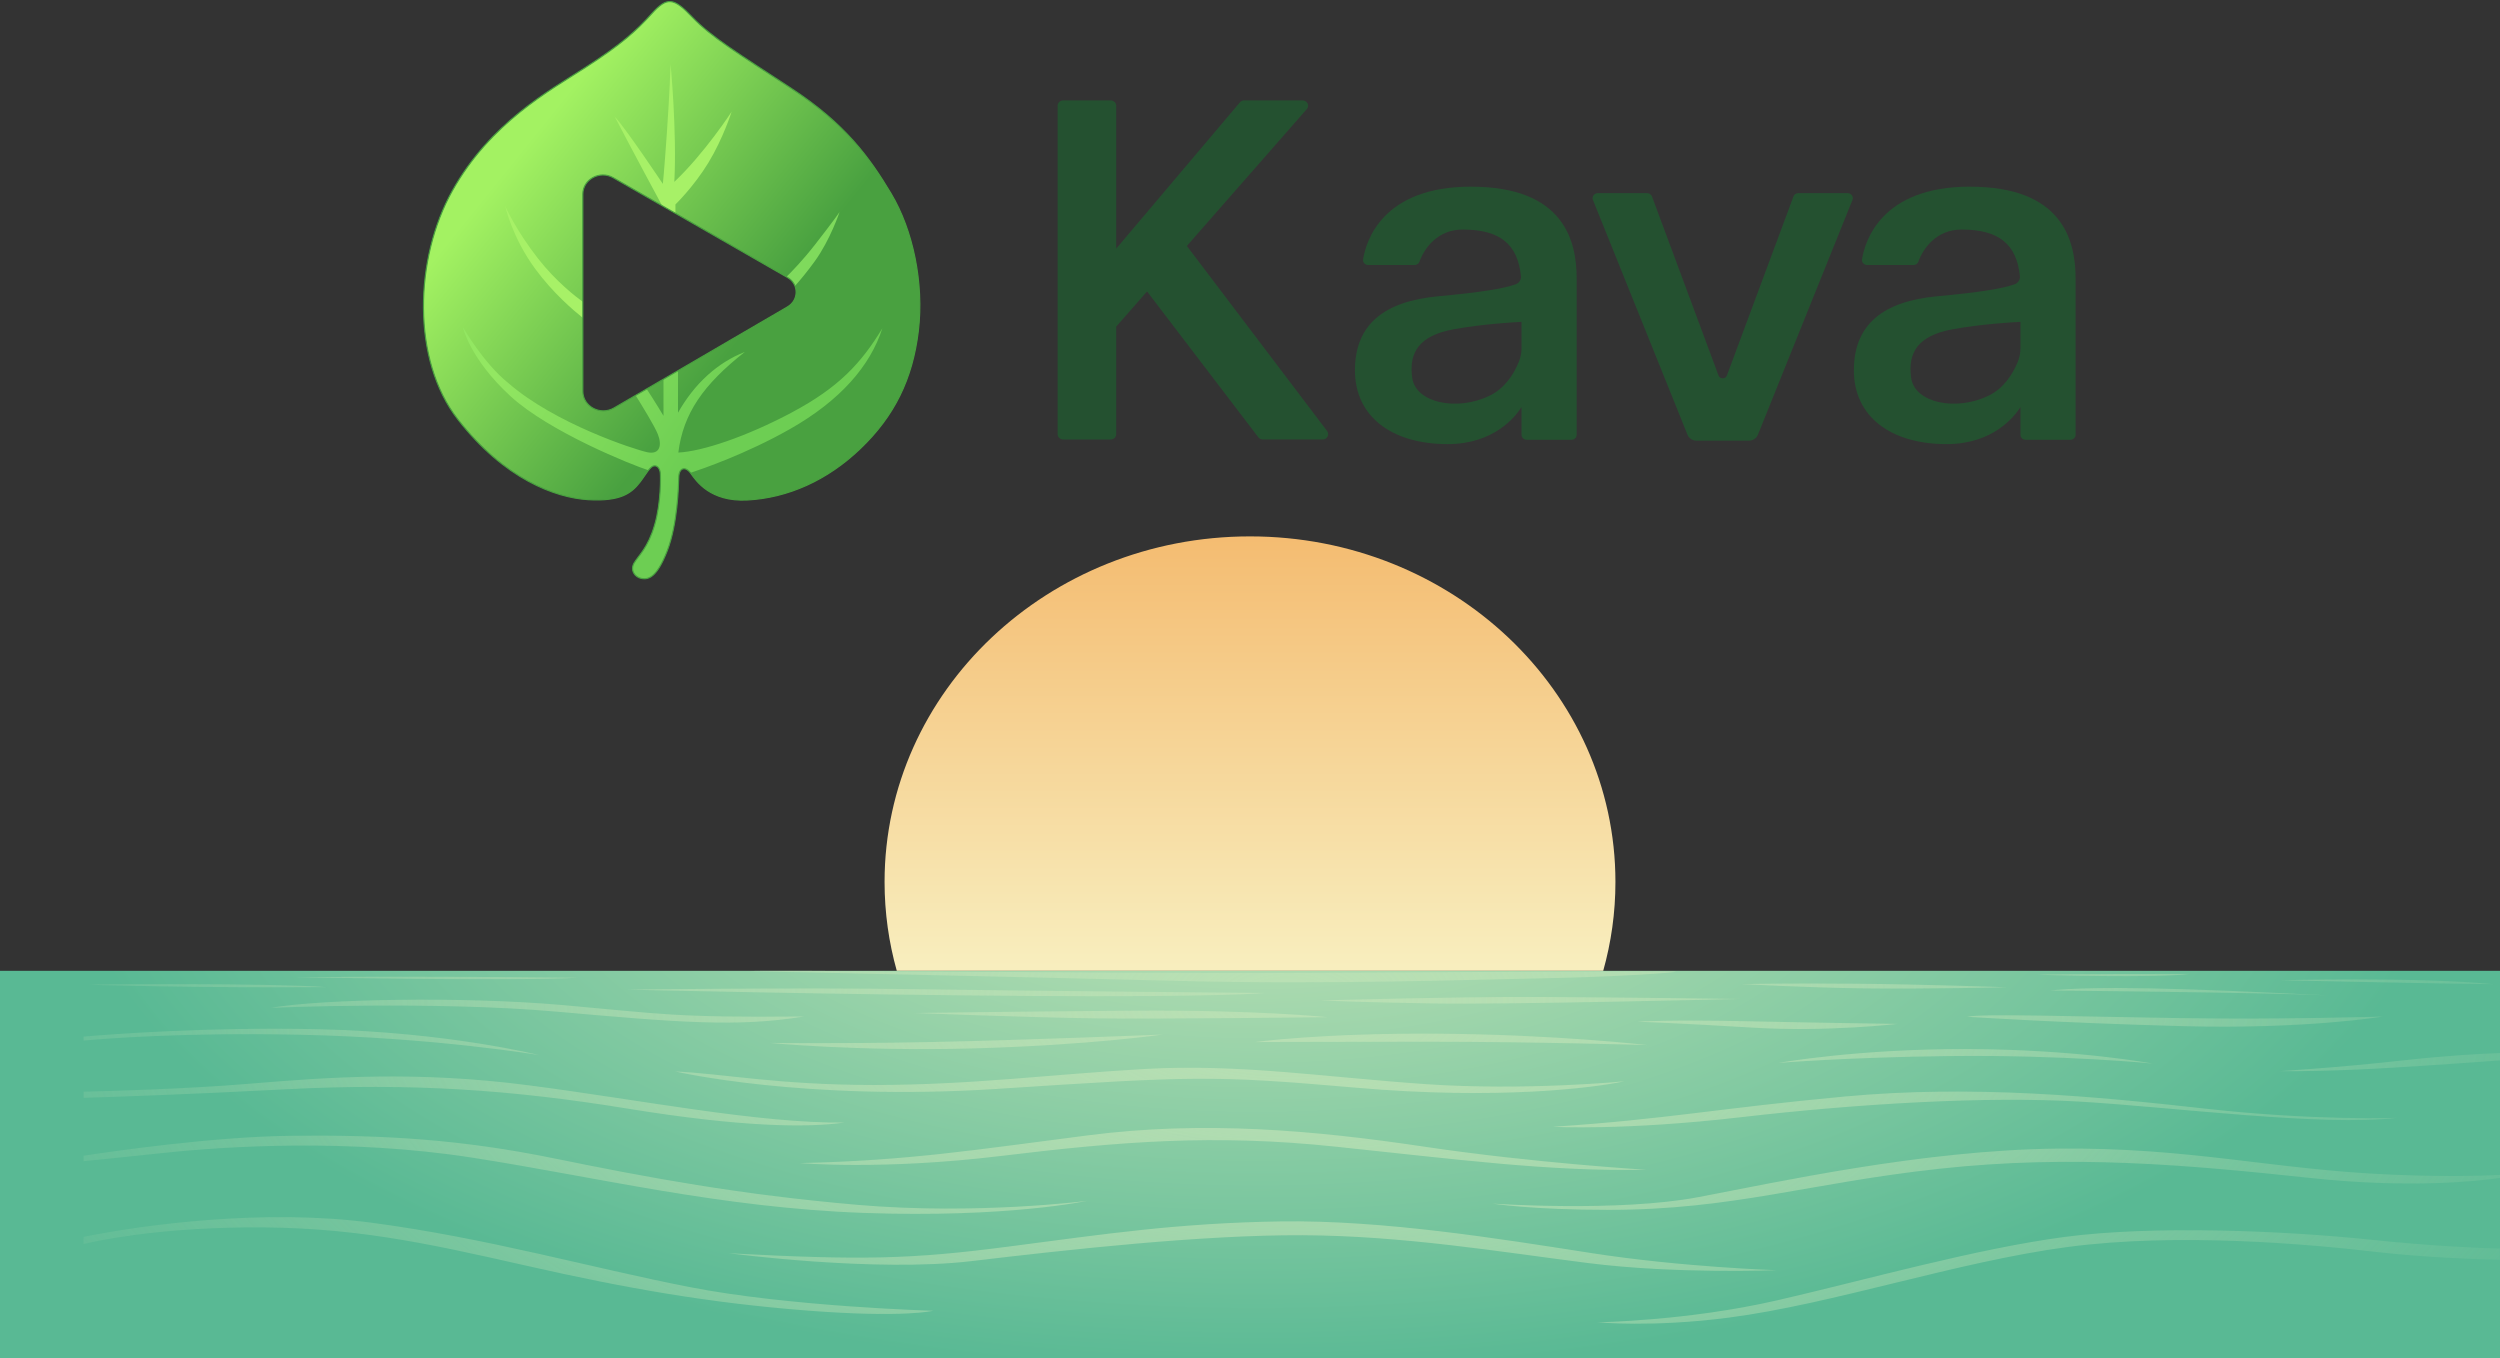
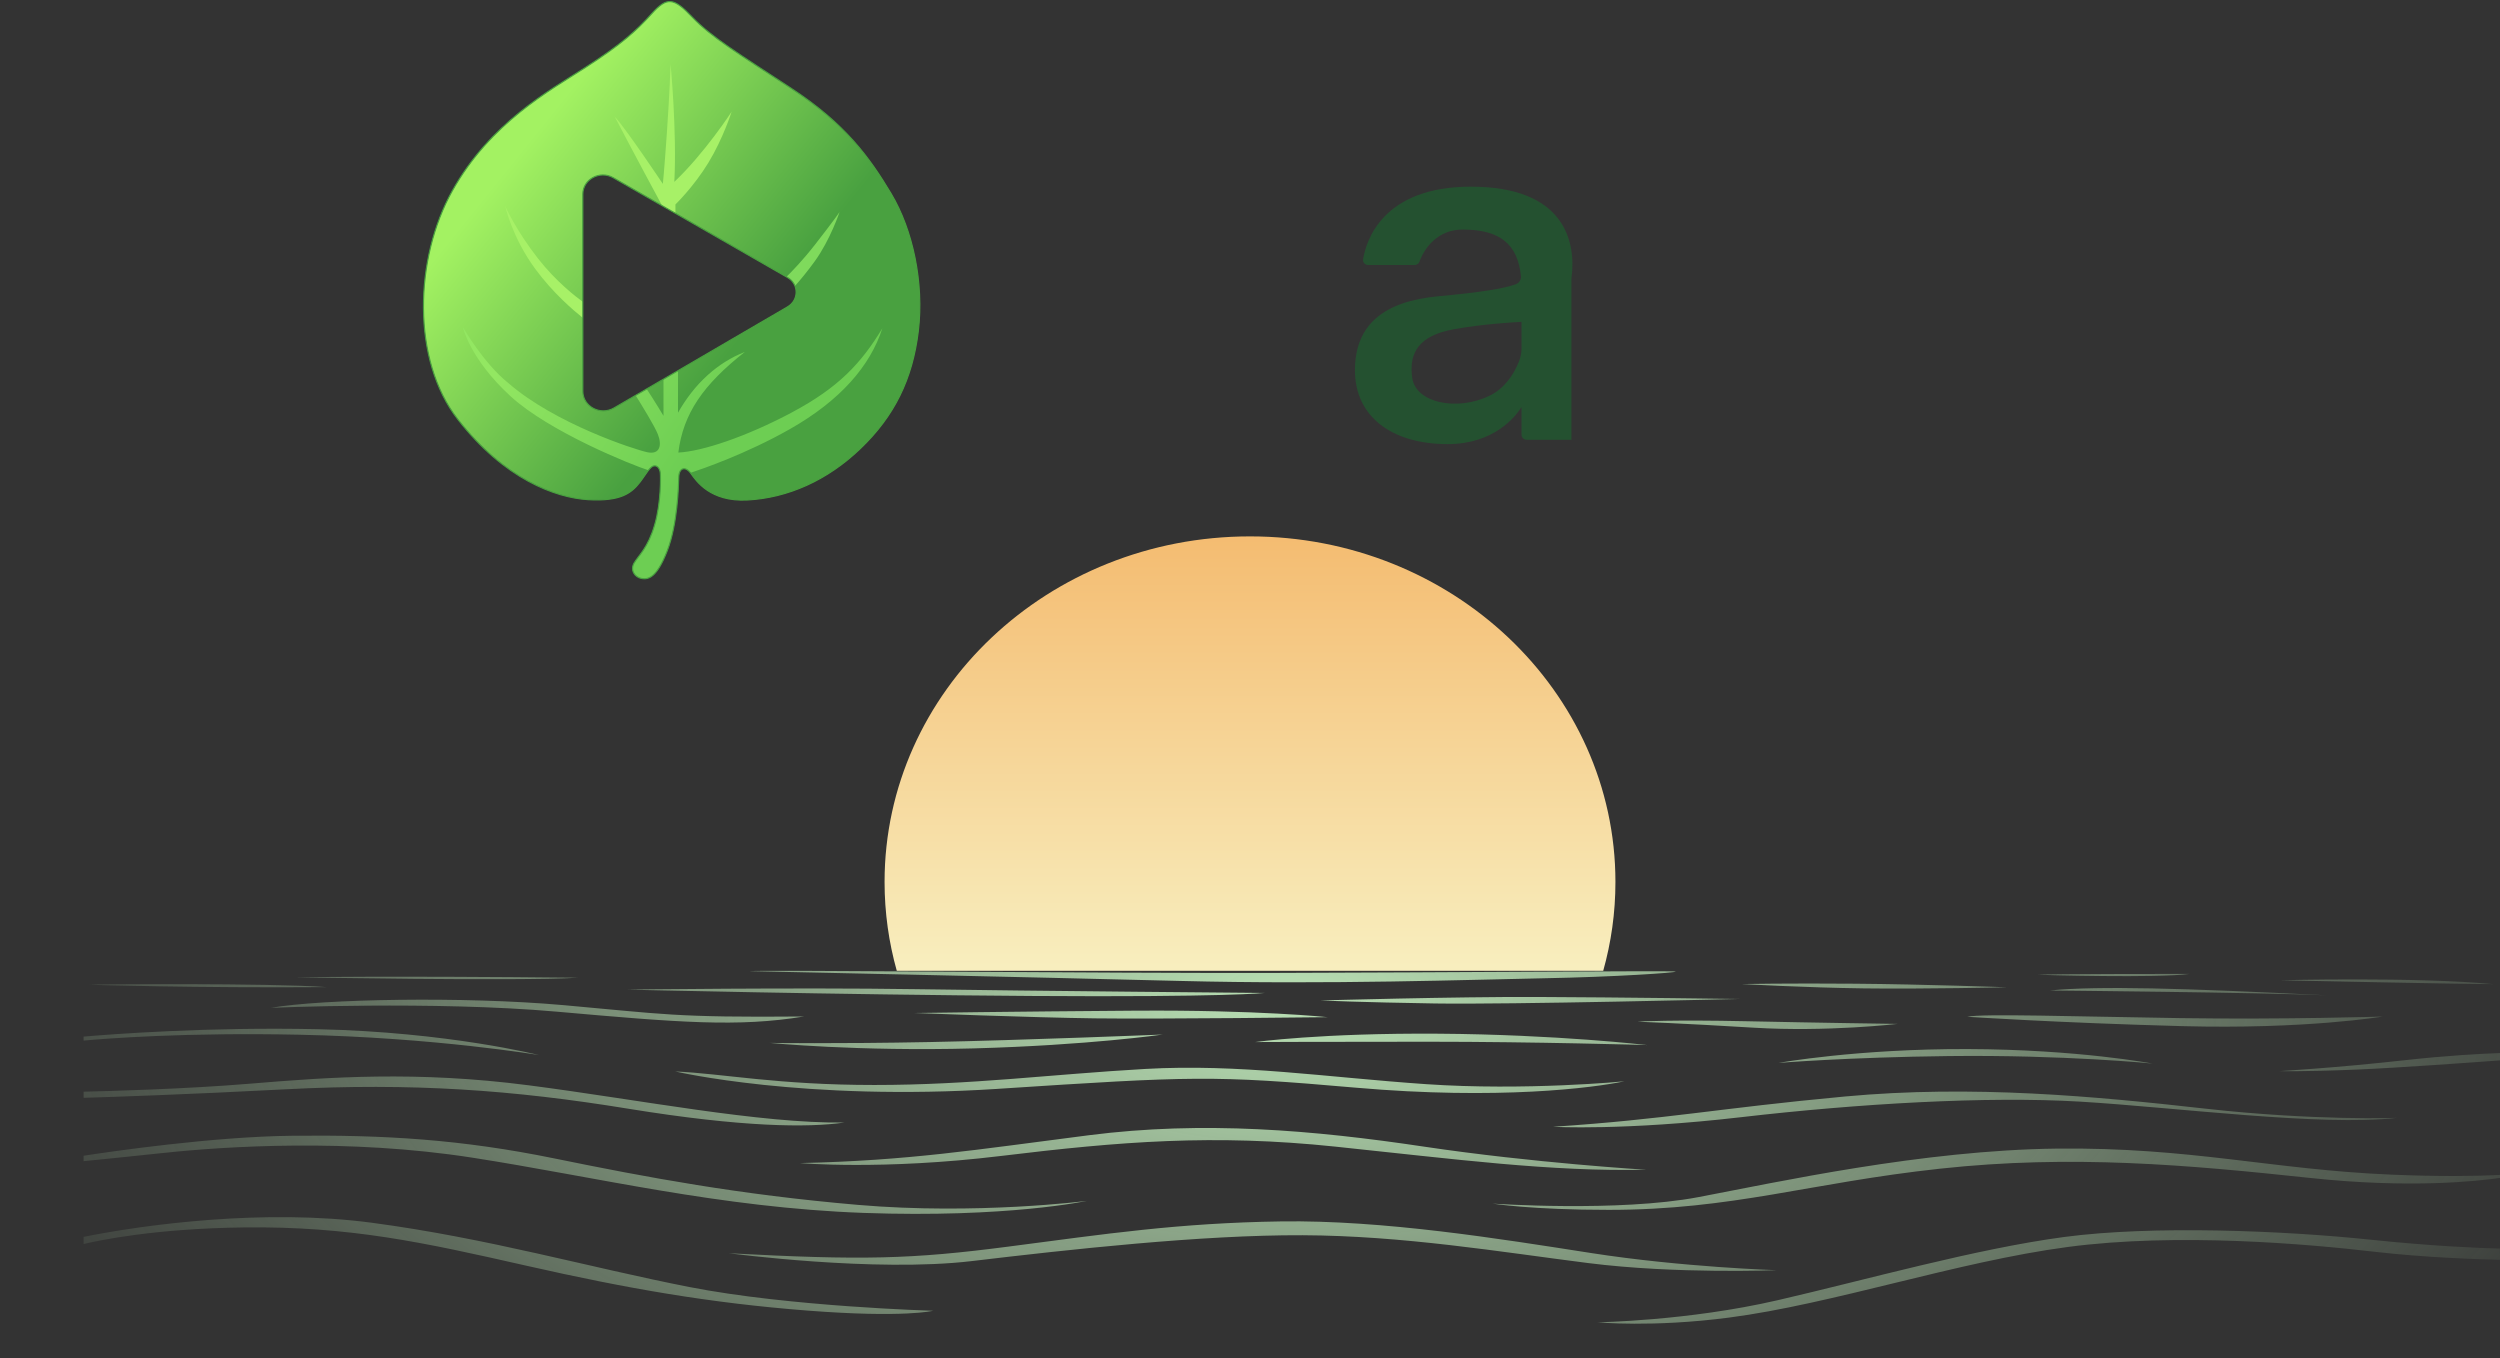
<svg xmlns="http://www.w3.org/2000/svg" width="1594" height="866" viewBox="0 0 1594 866" fill="none">
  <rect x="0" y="0" width="1594" height="866" fill="#333333" stroke="none" />
-   <path d="M1594 619H0V866H1594V619Z" fill="url(#paint0_radial_26_4)" />
  <path d="M1022.21 619C1027.28 600.923 1030 581.944 1030 562.345C1030 440.653 925.681 342 797 342C668.319 342 564 440.653 564 562.345C564 581.925 566.722 600.923 571.789 619H1022.21Z" fill="url(#paint1_linear_26_4)" />
  <path d="M1068.42 619.48C1069.18 620.189 1029.89 622.892 984.655 623.735C939.424 624.588 846.464 627.856 752.339 625.441C658.228 623.026 477.664 619.193 477.664 619.193C487.82 618.34 701.544 620.611 813.291 620.333C925.037 620.046 1067.64 618.771 1068.42 619.48ZM1110.01 712.334C1184.77 703.671 1266.61 698.85 1326.22 702.396C1385.83 705.942 1480.33 718.295 1528.05 712.756C1528.05 712.756 1475.73 714.673 1406.05 706.862C1336.38 699.052 1257.83 691.567 1176.32 699.128C1094.81 706.689 1063.56 713.57 990.206 718.439C990.206 718.439 1035.24 720.998 1110 712.334H1110.01ZM1372.56 678.15C1372.56 678.15 1325.12 669.103 1254.54 668.883C1183.95 668.672 1133.93 677.719 1133.93 677.719C1133.93 677.719 1178.21 674.096 1242.47 673.349C1316.65 672.486 1372.58 678.14 1372.58 678.14L1372.56 678.15ZM841.806 637.9C841.806 637.9 867.682 639.069 915.126 639.816C962.57 640.564 1109.06 636.941 1109.06 636.941C1109.06 636.941 1032.29 635.877 979.959 635.667C927.637 635.456 841.806 637.9 841.806 637.9ZM1044.08 651.422C1044.08 651.422 1071.68 652.418 1118.25 655.255C1164.83 658.092 1209.87 652.84 1209.87 652.84C1209.87 652.84 1159.07 652.131 1113.26 651.134C1067.45 650.138 1044.64 651.278 1044.07 651.422H1044.08ZM1110.59 627.425C1110.59 627.425 1150.56 629.696 1188.61 630.195C1226.66 630.693 1279.66 629.485 1279.66 629.485C1279.66 629.485 1226.47 627.569 1183.05 627.214C1139.63 626.86 1110.59 627.425 1110.59 627.425ZM1050.26 666.334C1050.26 666.334 992.612 659.625 917.429 659.089C842.246 658.552 800.262 664.417 800.262 664.417C800.262 664.417 841.521 664.206 910.52 664.206C979.519 664.206 1050.25 666.334 1050.25 666.334H1050.26ZM188.291 623.103C188.291 623.103 327.737 625.662 368.415 623.419C250.394 622.144 188.291 623.103 188.291 623.103ZM354.907 645.03C433.105 651.949 470.483 655.035 512.61 648.116C429.521 648.863 422.768 646.515 359.216 640.87C295.677 635.226 205.395 636.932 172.765 642.576C172.765 642.576 276.697 638.101 354.907 645.03ZM1396.14 620.966C1312.61 620.966 1299.24 621.502 1299.24 621.502C1301.97 621.608 1375.58 623.735 1396.14 620.966ZM1254.35 648.298C1254.35 648.298 1312.04 652.131 1391.21 654.259C1470.38 656.386 1519.24 648.154 1519.24 648.154C1519.24 648.154 1456.75 650.138 1390.06 649.151C1323.35 648.154 1263.74 646.17 1254.35 648.298ZM724.367 644.397C646.739 644.934 582.773 645.892 582.773 645.892C582.773 645.892 656.805 648.767 698.064 649.304C739.324 649.841 846.567 648.556 846.567 648.556C846.567 648.556 802.009 643.87 724.38 644.407L724.367 644.397ZM1307.15 631.507C1307.15 631.507 1440.7 632.782 1483.25 634.593C1390.82 630.012 1338.63 628.527 1307.15 631.507ZM490.615 664.944C490.615 664.944 547.116 670.483 620.72 668.461C694.325 666.439 741.329 659.625 741.329 659.625C741.329 659.625 652.199 663.248 592.683 664.417C533.168 665.586 490.615 664.954 490.615 664.954V664.944ZM400.475 706.9C473.653 718.822 515.197 719.043 538.344 715.736C484.004 716.378 408.393 701.256 337.079 691.988C265.777 682.721 209.561 686.775 159.827 690.925C118.205 694.404 68.445 695.716 53.308 696.052V699.972C71.227 699.435 118.839 697.863 181.822 694.547C262.607 690.292 327.298 694.969 400.475 706.9ZM53.308 663.478C67.591 662.165 117.752 658.216 190.594 659.731C277.421 661.542 343.69 672.726 343.69 672.726C343.69 672.726 285.753 658.034 202.523 656.223C133.045 654.709 71.693 659.357 53.308 660.938V663.487V663.478ZM300.994 738.104C379.774 750.352 459.124 770.046 550.699 773.352C642.275 776.649 693.018 765.685 693.018 765.685C693.018 765.685 622.726 774.732 547.103 768.244C471.492 761.746 412.974 750.783 353.601 738.641C294.228 726.498 245.205 723.518 186.272 724.16C135.555 724.706 70.477 734.251 53.295 736.896V740.366C65.651 739.139 83.466 737.328 104.18 735.124C144.146 730.869 222.202 725.856 300.981 738.104H300.994ZM208.138 629.38C171.911 626.716 59.35 627.569 57.047 627.885C57.047 627.885 124.894 630.012 208.138 629.38ZM155.376 782.609C223.081 781.757 270.668 792.298 335.5 806.99C400.333 821.681 452.952 830.843 514.913 835.635C576.873 840.426 594.986 835.74 594.986 835.74C594.986 835.74 503.695 833.181 439.587 820.617C375.466 808.054 311.358 789.529 237.029 779.619C168.871 770.534 92.653 780.702 53.308 788.618V793.199C63.62 790.727 99.031 783.319 155.376 782.609ZM1593.99 796.093C1580.13 795.739 1550.71 794.541 1511.38 790.42C1455.8 784.603 1372.41 781.191 1316.06 788.714C1259.71 796.237 1190.51 815.835 1133.39 829.032C1076.27 842.238 1018.58 843.091 1018.58 843.091C1018.58 843.091 1053.27 846.502 1102.34 840.11C1168.66 831.447 1247.82 804.469 1318.16 795.106C1388.5 785.734 1472.07 793.257 1513.67 798.087C1546.43 801.891 1580.83 802.955 1593.97 803.243V796.093H1593.99ZM1473.24 751.09C1536.66 757.884 1579.91 753.092 1593.99 751.042V749.144C1578 749.93 1555.51 750.217 1524.99 748.962C1449.08 745.838 1396.76 731.357 1311.26 732.354C1225.78 733.351 1133.77 753.648 1082.79 763.308C1031.8 772.959 951.689 767.429 951.689 767.429C951.689 767.429 976.414 771.406 1025.68 771.406C1105.03 771.406 1153.34 754.223 1237.1 745.138C1320.86 736.053 1395.04 742.723 1473.25 751.099L1473.24 751.09ZM638.303 737.031C714.211 727.802 773.817 722.972 851.251 731.07C928.685 739.158 988.11 747.112 1049.63 745.838C1049.63 745.838 978.135 741.583 907.79 731.07C837.446 720.557 767.296 714.462 694.26 723.825C621.238 733.197 579.448 740.011 510.061 741.573C510.061 741.573 562.382 746.259 638.29 737.031H638.303ZM1453.93 625.019C1453.93 625.019 1574.4 627.578 1589.78 627.473C1539.61 622.787 1453.93 625.019 1453.93 625.019ZM464.829 799.083C464.829 799.083 557.789 811.436 619.698 804.057C681.607 796.678 766.325 787.305 830.537 787.583C894.749 787.871 956.657 798.23 1012.63 805.332C1068.6 812.433 1132.81 809.874 1132.81 809.874C1132.81 809.874 1072.82 808.025 1014.54 798.94C956.269 789.855 881.901 777.789 816.538 778.776C751.175 779.773 705.18 786.73 643.077 794.819C580.974 802.907 549.729 803.626 464.816 799.074L464.829 799.083ZM636.388 694.231C760.309 686.143 772.963 685.501 864.241 693.484C955.532 701.467 1016.19 693.589 1035.75 689.439C1035.75 689.439 972.636 695.611 909.097 691.251C845.558 686.881 790.209 678.15 730.125 681.562C670.04 684.973 619.426 691.787 557.479 691.787C495.531 691.787 461.168 684.542 430.543 683.162C430.543 683.162 512.48 702.329 636.401 694.241L636.388 694.231ZM1453.49 682.942C1453.49 682.942 1469.3 683.363 1502.23 681.983C1529.45 680.843 1578.01 677.287 1594 676.099V671.432C1582.83 671.815 1560.67 672.927 1531.99 676.128C1490.02 680.814 1453.49 682.942 1453.49 682.942ZM657.089 635.025C781.579 635.877 806.304 633.108 806.304 633.108C806.304 633.108 658.047 631.833 583.29 630.693C508.534 629.552 399.764 630.98 399.764 630.98C399.764 630.98 532.599 634.172 657.089 635.025Z" fill="url(#paint2_radial_26_4)" />
  <path d="M568.161 123.437C554.298 100.304 538.993 79.032 504.704 56.484C470.415 33.937 453.465 23.558 441.45 10.964C429.435 -1.629 425.424 -2.214 415.461 8.803C405.498 19.82 396.256 28.18 373.354 42.952C350.451 57.724 312.669 78.27 288.436 121.577C264.203 164.865 262.354 229.426 291.93 267.401C321.505 305.376 354.056 317.296 374.906 318.572C395.757 319.847 402.633 314.303 407.864 307.643C412.041 302.329 414.444 296.91 417.513 297.016C420.6 297.122 421.21 301.338 421.099 303.321C421.099 303.321 421.709 319.953 417.402 334.707C413.095 349.462 407.125 354.191 404.352 358.92C401.579 363.649 404.869 368.166 409.176 368.856C413.483 369.547 418.733 368.36 425.406 351.25C432.078 334.123 432.596 309.928 432.799 304.012C433.003 298.114 437.106 297.122 440.507 301.851C443.89 306.58 452.818 320.059 476.552 318.784C502.153 317.402 527.384 306.386 548.752 285.822C570.12 265.258 581.821 241.842 585.518 211.129C589.215 180.434 582.024 146.586 568.161 123.454V123.437ZM502.135 195.667L391.487 260.139C382.762 265.222 371.597 259.2 371.597 249.423V123.862C371.597 114.315 382.448 108.417 391.006 113.305L502.061 176.874C509.454 181.107 509.491 191.363 502.135 195.649V195.667Z" fill="url(#paint3_linear_26_4)" />
  <path d="M501.414 176.52L502.061 176.892C504.408 178.238 505.998 180.169 506.867 182.33C510.213 178.575 514.686 173.243 519.473 166.619C529.326 153.034 535.296 135.233 535.296 135.233C535.296 135.233 531.396 140.936 519.788 155.797C511.691 166.158 504.834 173.19 501.414 176.502V176.52Z" fill="#7FDA5C" />
  <path d="M421.93 130.628V131.035L430.655 136.03V130.344C430.655 130.344 442.356 119.026 451.709 103.67C461.062 88.313 466.496 71.203 466.496 71.203C466.496 71.203 449.454 97.471 429.934 115.98C431.672 84.098 427.568 40.898 427.568 40.898C427.568 40.898 426.958 59.69 425.202 84.682C423.465 109.674 422.633 117.255 422.633 117.255C422.633 117.255 399.01 81.831 391.93 74.356C404.463 98.374 421.912 130.645 421.912 130.645L421.93 130.628Z" fill="#A7F167" />
  <path d="M371.598 202.663V192.426C367.272 189.326 354.592 179.602 343.058 164.865C328.88 146.764 322.115 131.407 322.115 131.407C322.115 131.407 326.422 151.192 341.209 171.366C352.633 186.952 366.089 198.306 371.598 202.663Z" fill="#A7F167" />
  <path d="M505.111 262.867C475.536 278.613 447.403 287.859 432.504 288.549C435.591 263.752 448.327 245.261 474.907 224.396C457.55 231.18 442.874 244.464 432.282 263.168V236.369L423.04 241.754V265.134C423.04 265.134 417.125 255.251 412.301 248.006L405.277 252.098C409.38 258.669 417.181 271.369 419.343 276.647C422.319 283.927 420.674 290.037 412.763 288.355C404.851 286.69 354.019 270.253 324.148 244.269C308.326 231.676 295.091 208.544 295.091 208.544C295.091 208.544 299.509 228.718 325.387 252.523C350.23 275.389 403.169 296.609 413.447 299.832C414.814 298.096 416.09 296.963 417.513 296.998C420.6 297.104 421.21 301.32 421.099 303.304C421.099 303.304 421.709 319.935 417.402 334.69C413.095 349.444 407.125 354.173 404.352 358.902C401.58 363.631 404.87 368.148 409.177 368.839C413.484 369.53 418.733 368.343 425.406 351.233C432.079 334.105 432.597 309.91 432.8 303.994C433.003 298.238 436.903 297.175 440.231 301.479C447.292 299.177 475.702 289.453 503.651 273.583C535.888 255.286 554.89 233.234 562.598 209.323C549.048 231.658 534.668 247.103 505.092 262.849L505.111 262.867Z" fill="url(#paint4_linear_26_4)" />
  <path d="M568.161 123.437C554.298 100.304 538.993 79.032 504.704 56.484C470.415 33.937 453.465 23.558 441.45 10.964C429.435 -1.629 425.424 -2.214 415.461 8.803C405.498 19.82 396.256 28.18 373.354 42.952C350.451 57.724 312.669 78.27 288.436 121.577C264.203 164.865 262.354 229.426 291.93 267.401C321.505 305.376 354.056 317.296 374.906 318.572C395.757 319.847 402.633 314.303 407.864 307.643C412.041 302.329 414.444 296.91 417.513 297.016C420.6 297.122 421.21 301.338 421.099 303.321C421.099 303.321 421.709 319.953 417.402 334.707C413.095 349.462 407.125 354.191 404.352 358.92C401.579 363.649 404.869 368.166 409.176 368.856C413.483 369.547 418.733 368.36 425.406 351.25C432.078 334.123 432.596 309.928 432.799 304.012C433.003 298.114 437.106 297.122 440.507 301.851C443.89 306.58 452.818 320.059 476.552 318.784C502.153 317.402 527.384 306.386 548.752 285.822C570.12 265.258 581.821 241.842 585.518 211.129C589.215 180.434 582.024 146.586 568.161 123.454V123.437ZM502.135 195.667L391.487 260.139C382.762 265.222 371.597 259.2 371.597 249.423V123.862C371.597 114.315 382.448 108.417 391.006 113.305L502.061 176.874C509.454 181.107 509.491 191.363 502.135 195.649V195.667Z" stroke="#49A140" stroke-width="0.75" stroke-miterlimit="10" />
-   <path d="M846.167 274.822L756.74 156.824L833.21 69.574C835.132 67.377 833.505 64.012 830.511 64.012H793.283C792.211 64.012 791.213 64.473 790.548 65.27L711.693 158.524V67.413C711.693 65.553 710.122 64.03 708.162 64.03H677.866C675.926 64.03 674.336 65.535 674.336 67.413V276.841C674.336 278.701 675.907 280.225 677.866 280.225H708.162C710.103 280.225 711.693 278.719 711.693 276.841V208.26L731.36 185.819L802.322 278.825C802.988 279.693 804.041 280.207 805.169 280.207H843.321C846.204 280.207 847.868 277.072 846.186 274.84L846.167 274.822Z" fill="#245130" />
-   <path d="M1143.51 125.261L1101.07 239.416C1100.18 241.825 1096.63 241.825 1095.74 239.416L1053.3 125.261C1052.84 123.986 1051.58 123.153 1050.18 123.153H1018.76C1016.43 123.153 1014.82 125.403 1015.65 127.475L1075.93 277.143C1076.85 279.463 1079.18 280.986 1081.77 280.986H1115.02C1117.61 280.986 1119.94 279.463 1120.86 277.143L1181.14 127.475C1181.97 125.385 1180.38 123.153 1178.04 123.153H1146.61C1145.21 123.153 1143.95 124.003 1143.49 125.261H1143.51Z" fill="#245130" />
-   <path d="M937.923 119.008C881.268 119.008 870.954 153.83 869.106 165.326C868.792 167.239 870.363 168.974 872.396 168.974H901.916C903.339 168.974 904.596 168.106 905.058 166.813C908.145 158.134 916.795 146.356 932.544 146.356C956.722 146.356 967.702 155.956 969.772 176.095C969.994 178.326 968.644 180.452 966.445 181.249C958.552 184.083 943.487 186.456 917.036 188.901C882.599 192.089 863.912 206.808 863.912 236.157C863.912 265.506 887.276 283.165 923.062 283.165C952.471 283.165 966.186 265.771 970.123 259.572V277.213C970.123 278.967 971.602 280.402 973.45 280.402H1001.95C1003.78 280.402 1005.28 278.985 1005.28 277.213V177.582C1005.28 153.193 996.852 119.026 937.96 119.026L937.923 119.008ZM949.568 252.399C929.032 262.3 902.618 256.986 900.418 240.85C898.2 224.715 904.836 213.981 926.74 209.978C945.058 206.63 964.319 205.497 970.123 205.231V221.916C970.123 224.874 969.587 227.814 968.46 230.56C965.206 238.601 959.513 247.616 949.587 252.399H949.568Z" fill="#245130" />
-   <path d="M1256.04 119.008C1199.39 119.008 1189.07 153.83 1187.22 165.326C1186.91 167.239 1188.48 168.974 1190.51 168.974H1220.03C1221.46 168.974 1222.71 168.106 1223.18 166.813C1226.26 158.134 1234.91 146.356 1250.66 146.356C1274.84 146.356 1285.82 155.956 1287.89 176.095C1288.11 178.326 1286.76 180.452 1284.56 181.249C1276.67 184.083 1261.6 186.456 1235.15 188.901C1200.72 192.089 1182.03 206.808 1182.03 236.157C1182.03 265.506 1205.39 283.165 1241.18 283.165C1270.59 283.165 1284.3 265.771 1288.24 259.572V277.213C1288.24 278.967 1289.72 280.402 1291.57 280.402H1320.07C1321.9 280.402 1323.4 278.985 1323.4 277.213V177.582C1323.4 153.193 1314.97 119.026 1256.08 119.026L1256.04 119.008ZM1267.69 252.399C1247.15 262.3 1220.74 256.986 1218.54 240.85C1216.32 224.715 1222.95 213.981 1244.86 209.978C1263.18 206.63 1282.44 205.497 1288.24 205.231V221.916C1288.24 224.874 1287.7 227.814 1286.58 230.56C1283.32 238.601 1277.63 247.616 1267.7 252.399H1267.69Z" fill="#245130" />
+   <path d="M937.923 119.008C881.268 119.008 870.954 153.83 869.106 165.326C868.792 167.239 870.363 168.974 872.396 168.974H901.916C903.339 168.974 904.596 168.106 905.058 166.813C908.145 158.134 916.795 146.356 932.544 146.356C956.722 146.356 967.702 155.956 969.772 176.095C969.994 178.326 968.644 180.452 966.445 181.249C958.552 184.083 943.487 186.456 917.036 188.901C882.599 192.089 863.912 206.808 863.912 236.157C863.912 265.506 887.276 283.165 923.062 283.165C952.471 283.165 966.186 265.771 970.123 259.572V277.213C970.123 278.967 971.602 280.402 973.45 280.402H1001.95V177.582C1005.28 153.193 996.852 119.026 937.96 119.026L937.923 119.008ZM949.568 252.399C929.032 262.3 902.618 256.986 900.418 240.85C898.2 224.715 904.836 213.981 926.74 209.978C945.058 206.63 964.319 205.497 970.123 205.231V221.916C970.123 224.874 969.587 227.814 968.46 230.56C965.206 238.601 959.513 247.616 949.587 252.399H949.568Z" fill="#245130" />
  <defs>
    <radialGradient id="paint0_radial_26_4" cx="0" cy="0" r="1" gradientUnits="userSpaceOnUse" gradientTransform="translate(801.37 524.624) scale(759.138 352.611)">
      <stop stop-color="#C9E6B9" />
      <stop offset="1" stop-color="#59B994" />
    </radialGradient>
    <linearGradient id="paint1_linear_26_4" x1="797" y1="342.564" x2="797" y2="616.595" gradientUnits="userSpaceOnUse">
      <stop stop-color="#F4BC71" />
      <stop offset="1" stop-color="#F8EEBE" />
    </linearGradient>
    <radialGradient id="paint2_radial_26_4" cx="0" cy="0" r="1" gradientUnits="userSpaceOnUse" gradientTransform="translate(821.92 637.126) scale(923.882 444.817)">
      <stop stop-color="#B9E0B4" />
      <stop offset="1" stop-color="#B9E0B4" stop-opacity="0" />
    </radialGradient>
    <linearGradient id="paint3_linear_26_4" x1="319.73" y1="111.534" x2="463.368" y2="227.156" gradientUnits="userSpaceOnUse">
      <stop stop-color="#A3F262" />
      <stop offset="1" stop-color="#49A140" />
    </linearGradient>
    <linearGradient id="paint4_linear_26_4" x1="340.914" y1="200.113" x2="453.022" y2="275.315" gradientUnits="userSpaceOnUse">
      <stop stop-color="#93E762" />
      <stop offset="1" stop-color="#6DCE53" />
    </linearGradient>
  </defs>
</svg>